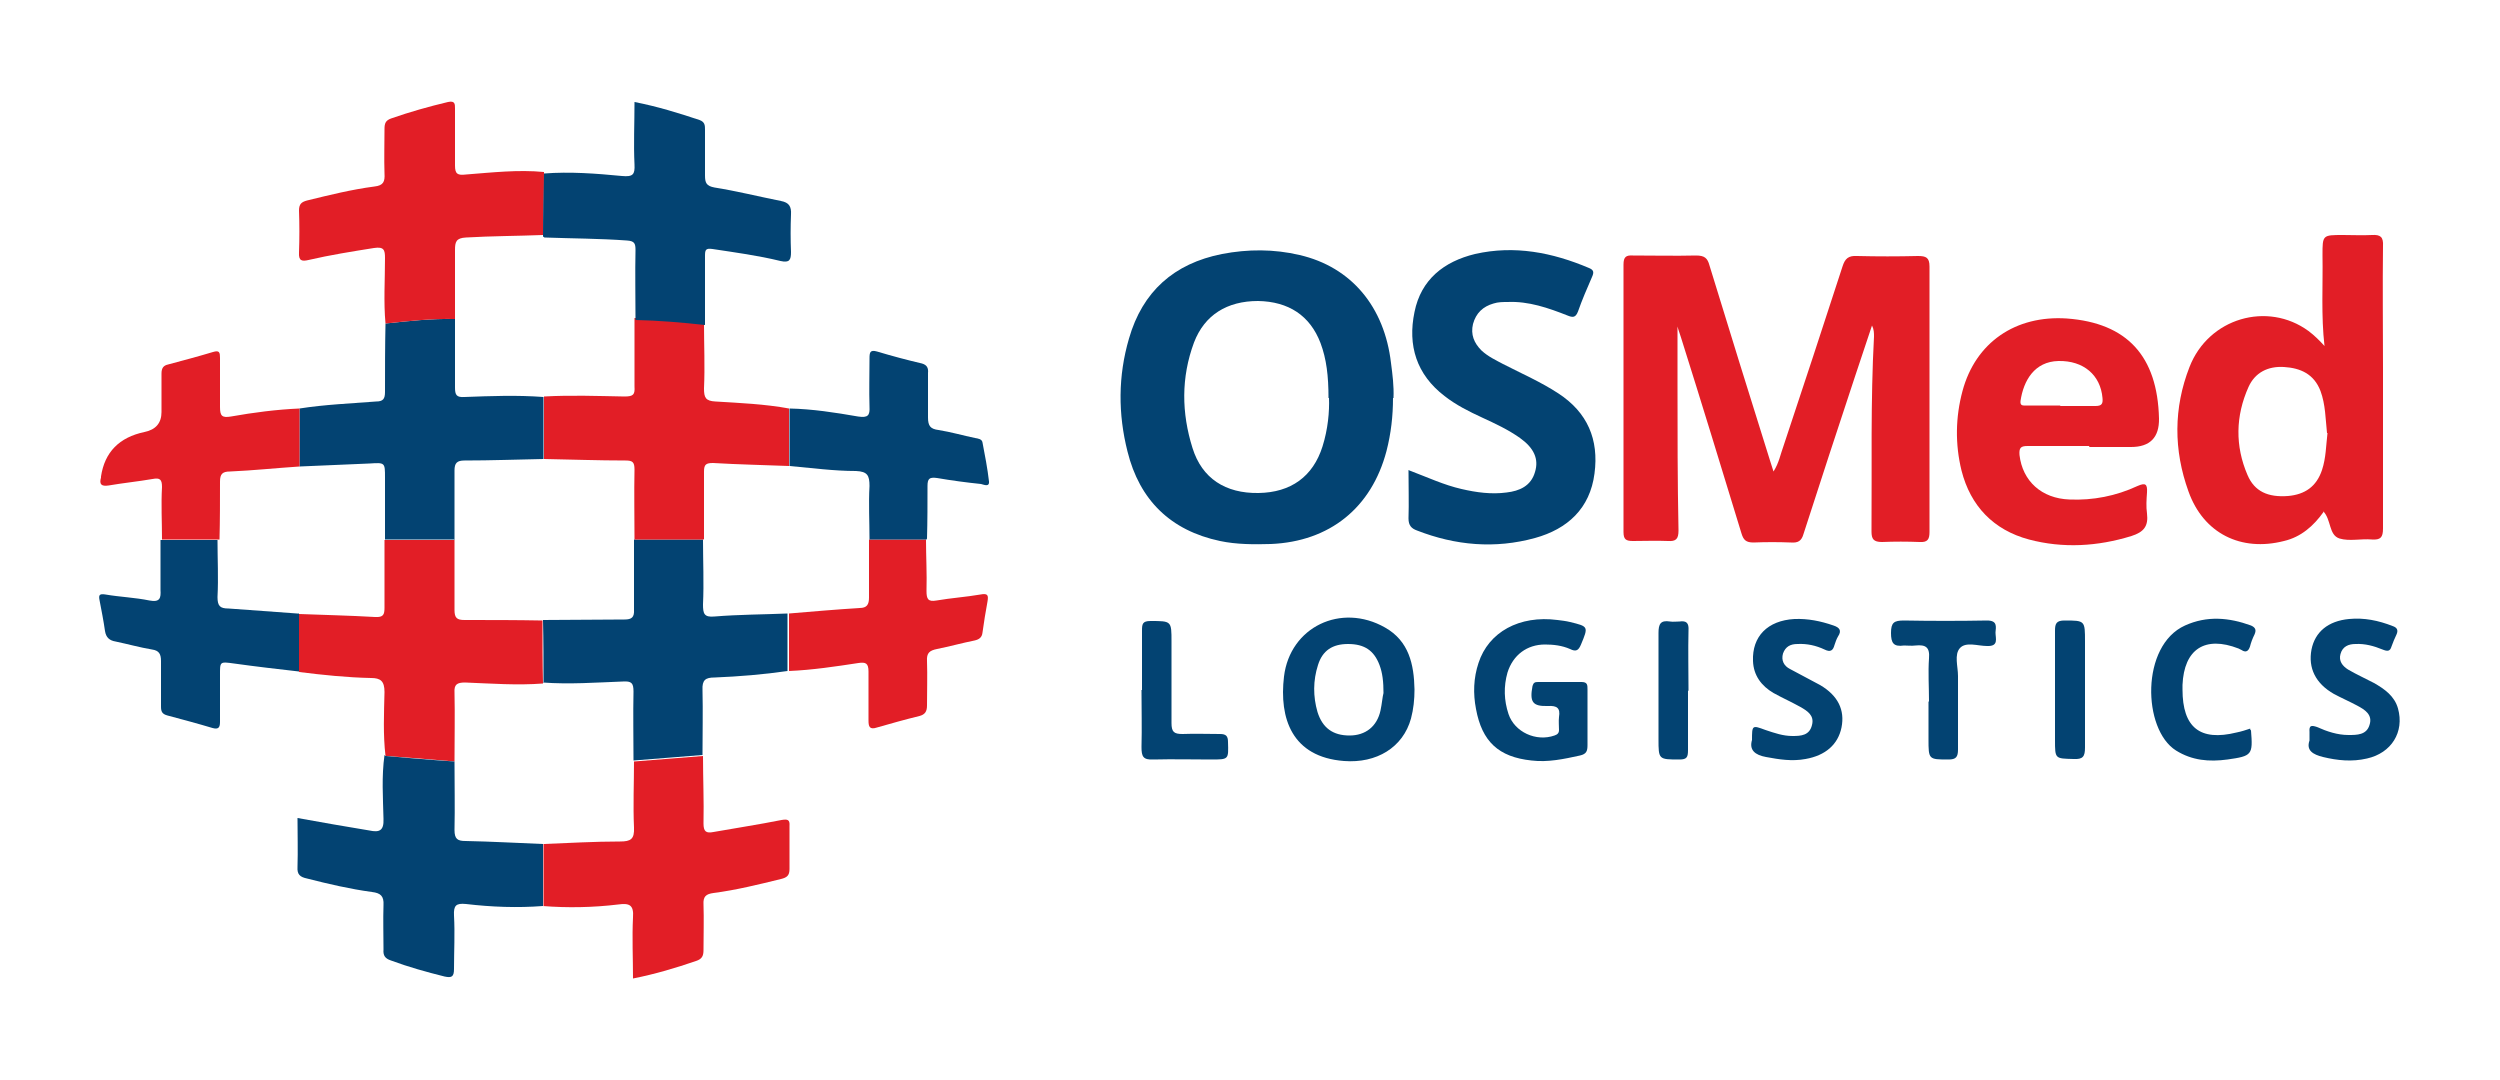
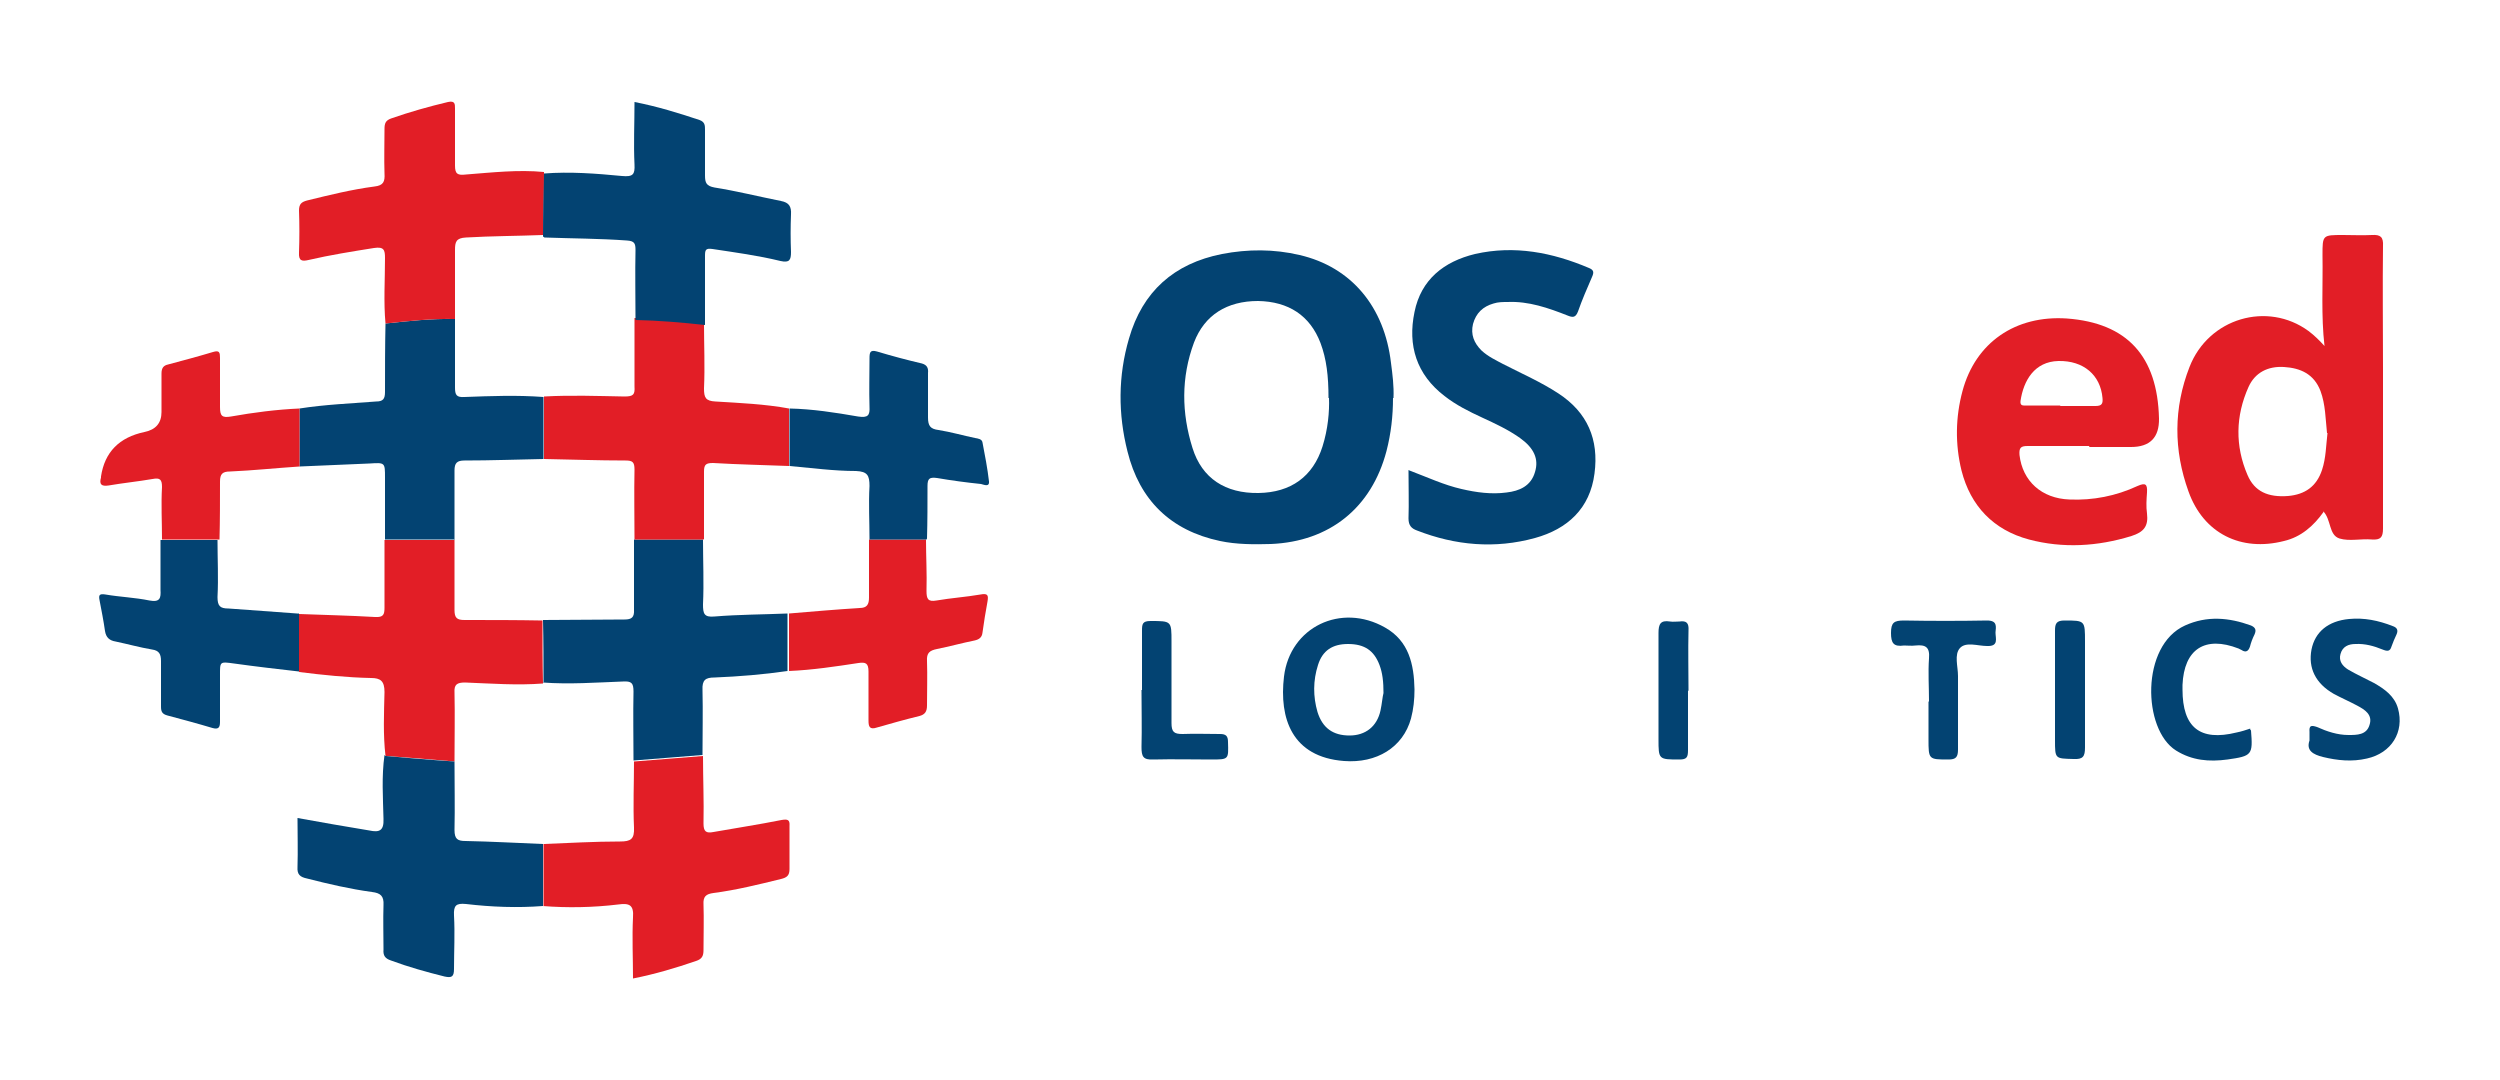
<svg xmlns="http://www.w3.org/2000/svg" id="Illustration" version="1.1" viewBox="0 0 500 216">
  <defs>
    <style>
      .cls-1 {
        fill: #e21e26;
      }

      .cls-1, .cls-2 {
        stroke-width: 0px;
      }

      .cls-2 {
        fill: #034372;
      }
    </style>
  </defs>
  <g id="logo">
    <g id="design">
      <path class="cls-1" d="M77.1,151.2c-.5-4.3-.3-8.5-.2-12.8,0-2.2-.8-2.8-2.7-2.8-4.8-.1-9.6-.6-14.4-1.2,0-3.9,0-7.7,0-11.6,5.1.2,10.1.3,15.2.6,1.7.1,1.9-.5,1.9-1.9,0-4.5,0-9,0-13.5h14c0,4.7,0,9.3,0,14,0,1.6.5,2,2,2,5.2,0,10.4,0,15.6.1,0,4.2,0,8.4.1,12.6-5.2.4-10.4,0-15.6-.2-1.6,0-2.2.4-2.1,2,.1,4.6,0,9.2,0,13.8-4.6-.4-9.2-.8-13.8-1.1Z" />
      <path class="cls-2" d="M91,107.9h-14c0-4.1,0-8.2,0-12.4,0-3,0-3-3.1-2.8-4.7.2-9.3.4-14,.6v-11.6c5.1-.8,10.2-1,15.3-1.4,1.4,0,1.8-.5,1.8-1.9,0-4.6,0-9.2.1-13.7,4.6-.5,9.2-1,13.9-.9,0,4.6,0,9.2,0,13.7,0,1.5.3,2,1.9,1.9,5.3-.2,10.5-.4,15.8,0,0,4.1,0,8.3,0,12.4-5.3.1-10.5.3-15.8.3-1.5,0-2,.5-2,2,0,4.6,0,9.2,0,13.7Z" />
      <path class="cls-2" d="M108.7,136.6c0-4.2,0-8.4-.1-12.6,5.4,0,10.9-.1,16.3-.1,1.4,0,2-.4,1.9-2,0-4.7,0-9.3,0-14,4.6,0,9.2,0,13.8,0,0,4.3.2,8.7,0,13,0,1.8.2,2.6,2.3,2.4,4.9-.4,9.8-.4,14.6-.6,0,3.8,0,7.6,0,11.5-4.8.7-9.7,1.1-14.6,1.3-1.8,0-2.5.5-2.4,2.5.1,4.3,0,8.7,0,13-4.6.4-9.2.7-13.8,1.1,0-4.6-.1-9.2,0-13.8,0-1.7-.4-2.1-2.1-2-5.4.2-10.7.6-16.1.2Z" />
-       <path class="cls-1" d="M140.7,107.9c-4.6,0-9.2,0-13.8,0,0-4.7-.1-9.3,0-14,0-1.5-.4-1.8-1.8-1.8-5.4,0-10.8-.2-16.3-.3,0-4.1,0-8.3,0-12.5,5.4-.3,10.7-.1,16.1,0,1.8,0,2.1-.4,2-2,0-4.6,0-9.2,0-13.7,4.6,0,9.3.5,13.9,1,0,4.4.2,8.7,0,13.1,0,1.8.3,2.5,2.3,2.6,4.9.3,9.8.5,14.7,1.4,0,3.8,0,7.7,0,11.5-5.1-.2-10.1-.3-15.2-.6-1.4,0-1.8.3-1.8,1.7,0,4.5,0,9,0,13.5Z" />
+       <path class="cls-1" d="M140.7,107.9c-4.6,0-9.2,0-13.8,0,0-4.7-.1-9.3,0-14,0-1.5-.4-1.8-1.8-1.8-5.4,0-10.8-.2-16.3-.3,0-4.1,0-8.3,0-12.5,5.4-.3,10.7-.1,16.1,0,1.8,0,2.1-.4,2-2,0-4.6,0-9.2,0-13.7,4.6,0,9.3.5,13.9,1,0,4.4.2,8.7,0,13.1,0,1.8.3,2.5,2.3,2.6,4.9.3,9.8.5,14.7,1.4,0,3.8,0,7.7,0,11.5-5.1-.2-10.1-.3-15.2-.6-1.4,0-1.8.3-1.8,1.7,0,4.5,0,9,0,13.5" />
      <path class="cls-1" d="M91,63.8c-4.7-.1-9.3.4-13.9.9-.4-4.3-.1-8.7-.1-13.1,0-1.6-.2-2.3-2.2-2-4.4.7-8.8,1.4-13.1,2.4-1.3.3-2,.2-1.9-1.5.1-2.8.1-5.6,0-8.4,0-1.3.5-1.7,1.6-2,4.5-1.1,8.9-2.2,13.5-2.8,1.8-.2,2.1-1,2-2.6-.1-3,0-5.9,0-8.9,0-1.1.2-1.7,1.3-2.1,3.7-1.3,7.6-2.4,11.4-3.3,1.4-.3,1.4.4,1.4,1.3,0,3.8,0,7.6,0,11.4,0,1.7.5,2,2.2,1.8,5.2-.4,10.4-1,15.6-.5,0,4.2-.1,8.4-.2,12.6-5.1.2-10.3.2-15.4.5-2,.1-2.2.9-2.2,2.5,0,4.5,0,9,0,13.5Z" />
      <path class="cls-2" d="M77.1,151.2c4.6.4,9.2.8,13.8,1.1,0,4.6.1,9.1,0,13.7,0,1.8.6,2.2,2.2,2.2,5.2.1,10.4.4,15.5.6,0,4.1,0,8.3,0,12.4-5.1.4-10.3.2-15.4-.4-2-.2-2.5.3-2.4,2.3.2,3.6,0,7.2,0,10.7,0,1.6-.5,1.8-1.9,1.5-3.6-.9-7.2-1.9-10.7-3.2-1.2-.4-1.6-1-1.5-2.2,0-3-.1-5.9,0-8.9.1-1.8-.6-2.4-2.3-2.6-4.4-.6-8.7-1.6-13-2.7-1.4-.3-2-.8-1.9-2.3.1-3.3,0-6.5,0-9.8,4.9.9,9.6,1.7,14.4,2.5,1.9.4,2.9.1,2.8-2.3-.1-4.3-.4-8.5.2-12.8Z" />
      <path class="cls-1" d="M108.7,181.2c0-4.1,0-8.3,0-12.4,5.1-.2,10.2-.5,15.3-.5,2.2,0,2.9-.5,2.8-2.8-.2-4.4,0-8.8,0-13.2,4.6-.4,9.2-.7,13.8-1.1,0,4.5.2,9,.1,13.5,0,1.6.5,2,2,1.7,4.5-.8,9.1-1.5,13.6-2.4,1.2-.2,1.7-.1,1.6,1.2,0,2.9,0,5.8,0,8.6,0,1.3-.5,1.7-1.7,2-4.5,1.1-8.9,2.2-13.5,2.8-1.5.2-2.1.7-2,2.3.1,3,0,6.1,0,9.1,0,1.2-.3,1.8-1.5,2.2-4.1,1.4-8.1,2.6-12.6,3.5,0-4.1-.2-8.2,0-12.2.2-2.6-.8-2.9-3-2.6-5,.6-10.1.7-15.1.3Z" />
      <path class="cls-2" d="M108.6,47.3c0-4.2.1-8.4.2-12.6,5.2-.4,10.4,0,15.6.5,2.2.2,2.6-.3,2.5-2.3-.2-4.1,0-8.2,0-12.5,4.6.9,8.8,2.2,13,3.6,1.1.4,1.1,1.1,1.1,2,0,3,0,6.1,0,9.1,0,1.5.3,2.1,1.9,2.4,4.4.7,8.8,1.8,13.3,2.7,1.6.3,2.1,1.1,2,2.7-.1,2.5-.1,5,0,7.5,0,1.6-.3,2.2-2.1,1.8-4.5-1.1-9-1.7-13.6-2.4-1.4-.2-1.5.2-1.5,1.4,0,4.6,0,9.2,0,13.8-4.6-.5-9.2-.9-13.9-1,0-4.7-.1-9.3,0-14,0-1.3-.2-1.8-1.7-1.9-5.5-.4-11-.4-16.5-.6Z" />
      <path class="cls-1" d="M157.8,134.2c0-3.8,0-7.6,0-11.5,4.7-.4,9.4-.8,14.1-1.1,1.5,0,1.9-.7,1.9-2.1,0-3.9,0-7.7,0-11.6,3.8,0,7.6,0,11.4,0,0,3.4.2,6.8.1,10.3,0,1.6.3,2.2,2,1.9,2.9-.5,5.9-.7,8.8-1.2,1.5-.3,1.6.2,1.4,1.4-.4,2.1-.7,4.1-1,6.2-.1,1-.7,1.4-1.6,1.6-2.5.5-5,1.2-7.5,1.7-1.5.3-2.1.8-2,2.4.1,3,0,5.9,0,8.9,0,1.2-.4,1.8-1.5,2.1-2.9.7-5.7,1.5-8.5,2.3-1.5.5-1.7-.2-1.7-1.4,0-3.3,0-6.5,0-9.8,0-1.7-.6-1.9-2-1.7-4.6.7-9.2,1.4-13.9,1.6Z" />
      <path class="cls-2" d="M59.8,122.7v11.6c-4.4-.5-8.7-1-13-1.6-2.9-.4-2.8-.4-2.8,2.4,0,3.1,0,6.2,0,9.3,0,1.2-.4,1.5-1.5,1.2-3-.9-6-1.7-9-2.5-1.1-.3-1.3-.8-1.3-1.8,0-3,0-6.1,0-9.1,0-1.4-.4-2.1-1.8-2.3-2.4-.4-4.9-1.1-7.3-1.6-1.2-.2-1.9-.8-2.1-2.1-.3-2.1-.7-4.1-1.1-6.2-.2-1,0-1.3,1.2-1.1,2.9.5,5.9.6,8.8,1.2,2.1.4,2.3-.5,2.2-2.1,0-3.3,0-6.7,0-10,3.8,0,7.6,0,11.4,0,0,3.8.2,7.6,0,11.4,0,1.8.5,2.3,2.2,2.3,4.6.3,9.2.7,13.7,1Z" />
      <path class="cls-2" d="M185.3,107.9c-3.8,0-7.6,0-11.4,0,0-3.6-.2-7.2,0-10.7,0-2.1-.4-2.9-2.7-3-4.4,0-8.8-.6-13.3-1,0-3.8,0-7.7,0-11.5,4.6.1,9.1.8,13.7,1.6,2,.3,2.4-.2,2.3-2-.1-3.2,0-6.4,0-9.6,0-1.2.1-1.8,1.5-1.4,3,.9,6,1.7,9,2.4,1,.3,1.3.9,1.2,1.9,0,3,0,5.9,0,8.9,0,1.7.5,2.3,2.1,2.5,2.5.4,4.9,1.1,7.3,1.6.6.1,1.4.2,1.5.9.5,2.6,1,5.2,1.3,7.8.1,1.2-1.1.6-1.6.5-2.9-.3-5.9-.7-8.8-1.2-1.5-.2-1.9.1-1.9,1.6,0,3.5,0,7-.1,10.5Z" />
      <path class="cls-1" d="M43.8,107.9c-3.8,0-7.6,0-11.4,0,0-3.5-.2-7,0-10.5,0-1.5-.4-1.9-1.9-1.6-2.9.5-5.9.8-8.8,1.3-1.4.2-1.9-.2-1.5-1.6,0,0,0-.2,0-.2q1.1-7.3,8.7-8.9,3.4-.7,3.4-4c0-2.6,0-5.1,0-7.7,0-1.1.4-1.6,1.3-1.8,3-.8,6-1.6,9-2.5,1.3-.4,1.4.1,1.4,1.2,0,3.3,0,6.6,0,9.8,0,1.8.4,2.2,2.2,1.9,4.5-.8,9.1-1.4,13.7-1.6v11.6c-4.6.3-9.3.8-13.9,1-1.5,0-2,.5-2,2,0,3.9,0,7.7-.1,11.6Z" />
    </g>
    <g id="lettering">
-       <path class="cls-1" d="M335.5,64.8c0,4,0,7.9,0,11.8,0,9.8,0,19.6.2,29.5,0,1.7-.5,2.2-2.1,2.1-2.3-.1-4.7,0-7,0-1.4,0-1.9-.3-1.9-1.8,0-17.8,0-35.7,0-53.5,0-1.5.5-1.9,1.9-1.8,4.2,0,8.4.1,12.6,0,1.7,0,2.3.5,2.7,2,4,13,8,26,12.1,39,.2.6.4,1.3.7,2.2,1.1-1.7,1.4-3.5,2-5.1,4-12,7.9-23.9,11.8-35.9.5-1.6,1.2-2.2,2.9-2.1,4.1.1,8.1.1,12.2,0,1.6,0,2.3.3,2.3,2.1,0,17.7,0,35.4,0,53.1,0,1.5-.4,2.1-2,2-2.5-.1-5-.1-7.5,0-1.7,0-2.1-.6-2.1-2.1.1-13-.2-26,.5-39,0-.7,0-1.4-.4-2.2-1.1,3.4-2.3,6.8-3.4,10.2-3.5,10.5-6.9,21-10.3,31.5-.4,1.4-1.1,1.8-2.5,1.7-2.5-.1-5-.1-7.5,0-1.5,0-2-.5-2.4-1.8-4-13.1-8-26.2-12.1-39.2-.2-.7-.5-1.4-.7-2.2Z" />
      <path class="cls-2" d="M278.6,79.6c0,3.6-.4,7.1-1.3,10.6-3,11.4-11.4,18.1-23.1,18.6-3.4.1-6.9.1-10.2-.6-9.9-2.1-16.1-8.2-18.5-17.9-1.9-7.5-1.9-15.1.3-22.6,2.7-9.4,9-15,18.6-16.9,5.2-1,10.4-1,15.5.2,10.4,2.4,17,10.4,18.3,21.6.3,2.3.6,4.6.5,7ZM265.7,79.6c0-4.4-.4-7.8-1.6-11-2.1-5.5-6.4-8.3-12.5-8.4-6.2,0-10.7,2.8-12.8,8.3-2.6,7-2.5,14.1-.3,21.1,1.9,6.1,6.6,9.1,13.2,9,6.5-.1,10.9-3.3,12.8-9.3,1.1-3.5,1.4-7,1.3-9.7Z" />
      <path class="cls-1" d="M464.7,102.4c-2,2.8-4.5,5-7.9,5.8-8.6,2.2-16.1-1.5-19.1-9.9-3-8.3-3-16.7.2-24.9,3.8-9.8,15.6-13.2,23.8-7.2,1.2.9,2.2,1.9,3.2,3-.7-6.1-.3-12.1-.4-18.2,0-4,0-4,4.1-4,1.9,0,3.9.1,5.8,0,1.7-.1,2.3.4,2.2,2.2-.1,8.1,0,16.2,0,24.3s0,21.5,0,32.2c0,1.8-.5,2.3-2.2,2.2-2.2-.2-4.5.4-6.5-.2-2.2-.7-1.6-3.8-3.3-5.5ZM465.4,86.6c-.3-2.8-.3-5.7-1.3-8.4-1.3-3.4-4-4.6-7.3-4.8-3.2-.2-5.8,1.1-7.1,4-2.6,5.8-2.7,11.8-.2,17.6,1.4,3.3,4.1,4.5,8.1,4.2,3.4-.3,5.7-1.9,6.8-5.2.8-2.4.8-4.9,1.1-7.4Z" />
      <path class="cls-2" d="M281.9,94.1c3.7,1.4,6.9,2.9,10.4,3.7,3,.7,6,1.1,9,.7,2.6-.3,4.9-1.3,5.7-4.1.8-2.6-.2-4.8-3-6.8-2.4-1.7-5-2.9-7.6-4.1-2.6-1.2-5.2-2.5-7.5-4.3-5.6-4.3-7.4-10.1-6-16.8,1.3-6.5,5.9-10.1,12.1-11.6,7.9-1.8,15.5-.3,22.8,2.8,1,.4,1,.9.6,1.8-1,2.3-2,4.6-2.8,6.9-.5,1.3-1.1,1.2-2.1.8-3.8-1.5-7.8-2.9-12-2.7-.9,0-1.9,0-2.8.3-2.1.6-3.5,1.9-4.1,4.1-.5,2.1.2,3.8,1.7,5.3,1.3,1.2,2.8,1.9,4.3,2.7,3.7,1.9,7.6,3.6,11.1,5.9,5.8,3.8,8.1,9.2,7.2,16-.9,7-5.4,11.1-11.9,12.9-8,2.2-15.9,1.5-23.6-1.5-1.1-.4-1.7-1-1.7-2.4.1-3.1,0-6.2,0-9.7Z" />
      <path class="cls-1" d="M417.9,89.2c-4.1,0-8.3,0-12.4,0-1.4,0-1.7.4-1.6,1.8.6,5.2,4.4,8.7,10,8.9,4.7.2,9.3-.7,13.6-2.7,1.6-.7,2-.4,1.9,1.3-.1,1.4-.2,2.8,0,4.2.3,2.5-.6,3.7-3.1,4.5-6.8,2.1-13.7,2.5-20.5.7-7.1-1.9-11.7-6.7-13.5-13.8-1.3-5.3-1.2-10.7.2-15.9,2.6-9.7,10.6-15.2,20.9-14.5,12,.9,18.1,7.5,18.4,20q.1,5.7-5.6,5.7c-2.8,0-5.6,0-8.4,0ZM412.1,81.2c2.3,0,4.7,0,7,0,1.3,0,1.5-.5,1.4-1.6-.4-4.6-3.8-7.5-8.8-7.4-4.8.1-7,3.9-7.6,8-.1,1,.5.9,1.1.9,2.3,0,4.5,0,6.8,0Z" />
      <path class="cls-2" d="M282.9,137.9c0,2-.2,3.9-.7,5.8-1.6,5.8-6.9,9-13.4,8.5-10.4-.8-13-8.5-12-16.9,1.2-9.9,11.4-14.8,20.2-9.8,4.8,2.7,5.8,7.4,5.9,12.4ZM276.7,138.7c0-2.4-.2-4.1-.8-5.7-1.1-2.9-3-4.2-6.3-4.2-3.1,0-5.1,1.3-6,4.2-1,3.1-1,6.3-.1,9.4,1,3.2,3.1,4.7,6.4,4.7,3.2,0,5.5-1.8,6.2-5,.3-1.4.4-2.8.6-3.5Z" />
-       <path class="cls-2" d="M317.5,143.6c0,1.8,0,3.6,0,5.4,0,1.2-.2,1.8-1.5,2.1-3.2.7-6.4,1.4-9.7,1-6.6-.7-9.9-3.8-11.1-10.3-.6-3.1-.5-6.2.5-9.2,2-6.2,8.2-9.6,15.8-8.6.8.1,1.7.2,2.5.4,3.7.9,3.7.9,2.2,4.5-.5,1.2-1,1.5-2.2.9-1.6-.7-3.3-.9-5-.9-3.6,0-6.4,2.1-7.5,5.6-.8,2.8-.7,5.6.2,8.3,1.2,3.6,5.5,5.6,9.2,4.3.6-.2.9-.5.9-1.1,0-.9-.1-1.7,0-2.6.3-1.8-.4-2.3-2.2-2.2-3.1.1-3.7-.8-3.1-4,.2-.7.5-.8,1.1-.8,2.9,0,5.8,0,8.7,0,1.2,0,1.2.6,1.2,1.5,0,1.9,0,3.9,0,5.8Z" />
-       <path class="cls-2" d="M350.4,148.1c0-3.1,0-3.1,2.7-2.1,1.8.6,3.5,1.2,5.4,1.2,1.7,0,3.4-.1,3.9-2.2.5-1.9-.9-2.8-2.3-3.6-1.8-1-3.6-1.8-5.4-2.8-2.4-1.4-4-3.5-4.1-6.4-.2-4.9,2.9-8.1,8.3-8.4,2.7-.1,5.2.4,7.8,1.3,1.2.4,1.7,1,.9,2.2-.3.5-.5,1.1-.7,1.7-.3,1.1-.8,1.5-2,.9-1.7-.8-3.5-1.2-5.4-1.1-1.4,0-2.4.5-2.9,1.9-.4,1.4.2,2.5,1.4,3.1,2,1.1,4,2.1,6,3.2,3.6,2.1,5,5,4.3,8.5-.7,3.4-3.2,5.6-7.2,6.3-2.7.5-5.2.1-7.9-.4-2.2-.4-3.4-1.4-2.8-3.4Z" />
      <path class="cls-2" d="M461.9,148.2c0-.8,0-1.3,0-1.8-.1-1.3.3-1.4,1.5-1,2,.9,4.1,1.6,6.3,1.6,1.7,0,3.6,0,4.2-2,.7-2.1-1-3.1-2.5-3.9-1.5-.8-3.1-1.5-4.6-2.3-3.7-2.1-5.2-5.2-4.5-8.9.7-3.5,3.3-5.7,7.5-6.1,3-.3,5.9.3,8.7,1.4.9.3,1.2.8.8,1.7-.4.8-.7,1.6-1,2.4-.3,1-.8,1-1.8.6-1.7-.7-3.5-1.2-5.4-1.1-1.4,0-2.6.5-3,2-.4,1.4.4,2.4,1.5,3.1,1.7,1,3.5,1.8,5.2,2.7,2.1,1.2,4.1,2.6,4.8,5.1,1.3,4.7-1.3,8.9-6.2,10-3,.7-5.9.4-8.8-.3-2-.5-3.4-1.3-2.7-3.3Z" />
      <path class="cls-2" d="M450,145.8c.1.2.2.3.2.3.4,4.9.2,5.1-4.7,5.8-3.7.5-7.1.2-10.3-1.8-6.7-4.2-7.1-21,1.8-25,4.4-2,8.8-1.6,13.2,0,.9.4,1.1.9.7,1.8-.4.8-.7,1.6-.9,2.4-.3.9-.8,1.3-1.7.7-.2-.1-.4-.2-.6-.3-6.7-2.6-10.9.1-11.2,7.3,0,.3,0,.6,0,.9,0,7.6,3.5,10.4,10.8,8.6,1-.2,1.9-.5,2.8-.8Z" />
      <path class="cls-2" d="M385.8,140.3c0-2.9-.2-5.8,0-8.6.2-2.3-.7-2.8-2.7-2.6-.8.1-1.6,0-2.3,0-2.1.3-2.6-.5-2.6-2.5,0-2.1.6-2.5,2.6-2.5,5.5.1,11.1.1,16.6,0,2.1,0,1.8,1.2,1.7,2.4,0,1.2.7,2.8-1.7,2.7-1.8,0-4.2-.9-5.4.4-1.2,1.3-.4,3.7-.4,5.6,0,4.9,0,9.8,0,14.7,0,1.5-.4,2-1.9,2-4,0-4,0-4-4.1v-7.5Z" />
      <path class="cls-2" d="M228.4,138c0-4,0-7.9,0-11.9,0-1.3.1-1.9,1.7-1.9,4.2,0,4.2,0,4.2,4.1,0,5.5,0,10.9,0,16.3,0,1.8.5,2.2,2.2,2.2,2.5-.1,5,0,7.5,0,1.2,0,1.6.4,1.6,1.6.1,3.5.2,3.5-3.4,3.5-3.8,0-7.6-.1-11.5,0-2.1.1-2.4-.6-2.4-2.5.1-3.8,0-7.6,0-11.4Z" />
      <path class="cls-2" d="M411,137.8c0-3.9,0-7.8,0-11.7,0-1.4.3-2,1.9-2,4.1,0,4.1,0,4.1,4.2,0,7.1,0,14.1,0,21.2,0,1.8-.4,2.4-2.3,2.3-3.7-.1-3.7,0-3.7-3.8,0-3.4,0-6.8,0-10.3Z" />
      <path class="cls-2" d="M337.6,138.1c0,4,0,7.9,0,11.9,0,1.4-.2,1.9-1.7,1.9-4.2,0-4.2,0-4.2-4.1,0-7.1,0-14.2,0-21.2,0-1.8.4-2.6,2.3-2.3.6.1,1.3,0,1.9,0,1.4-.2,1.9.3,1.8,1.8-.1,4,0,8.1,0,12.1Z" />
    </g>
  </g>
</svg>